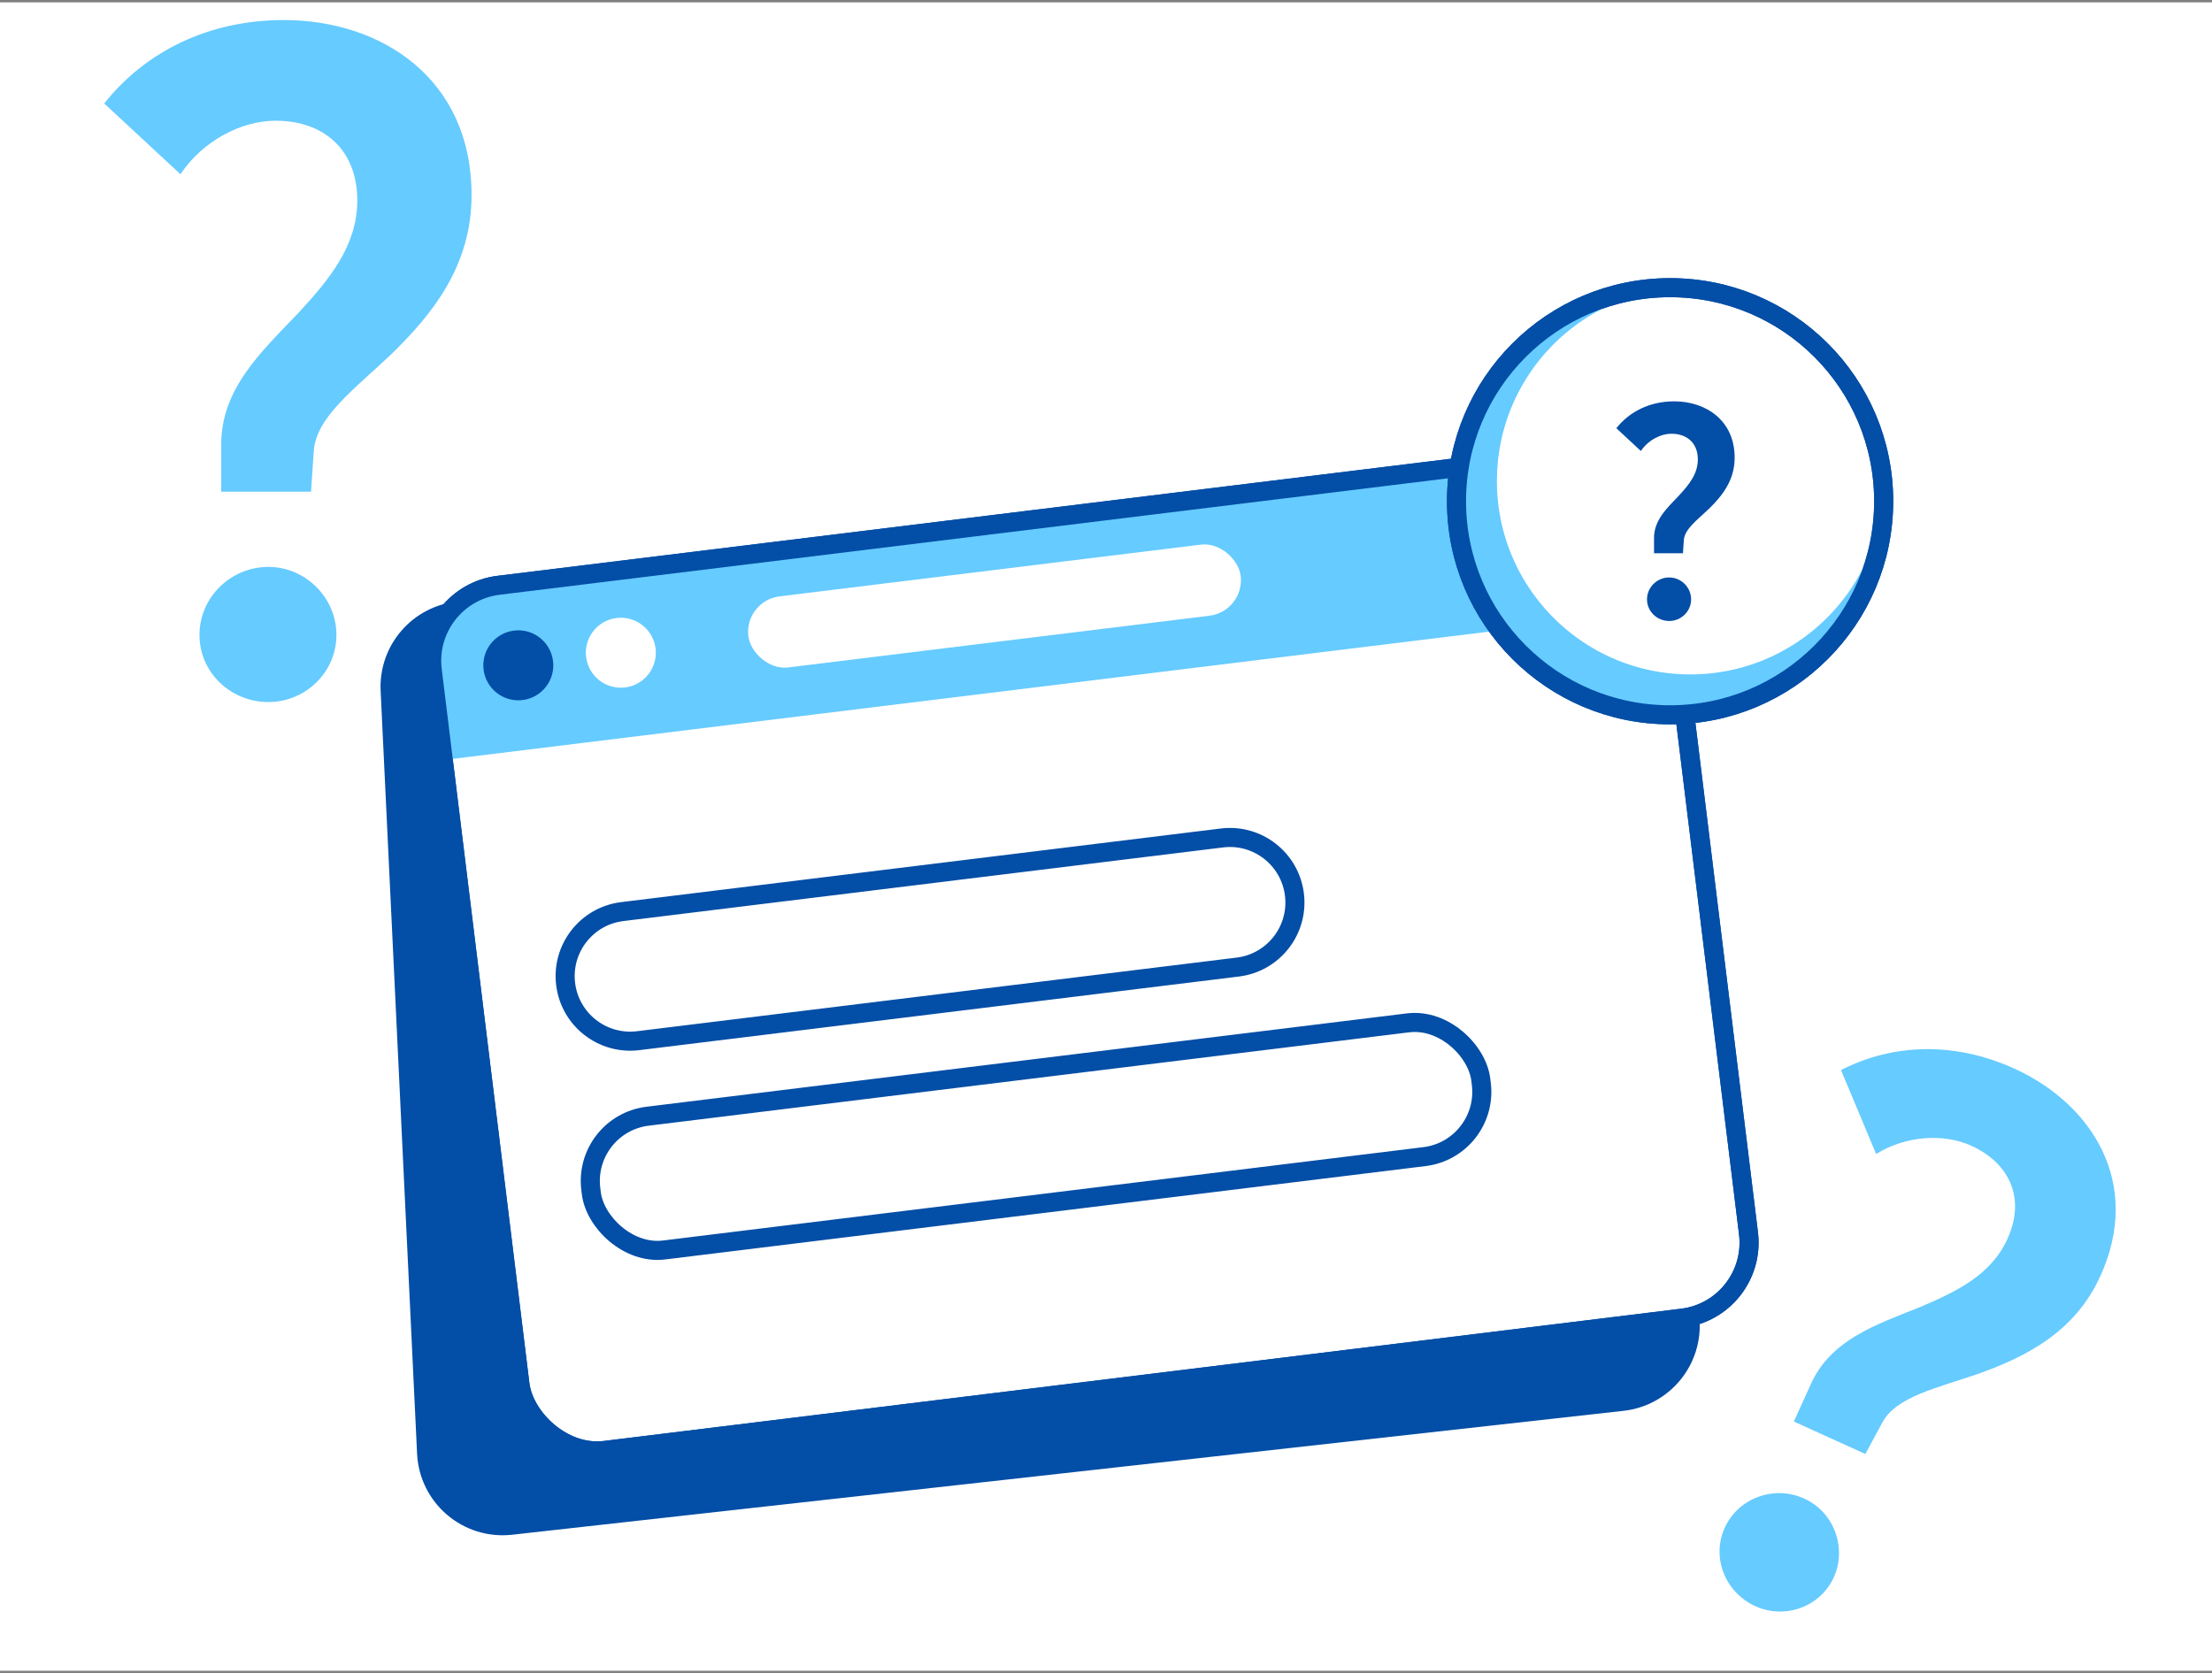
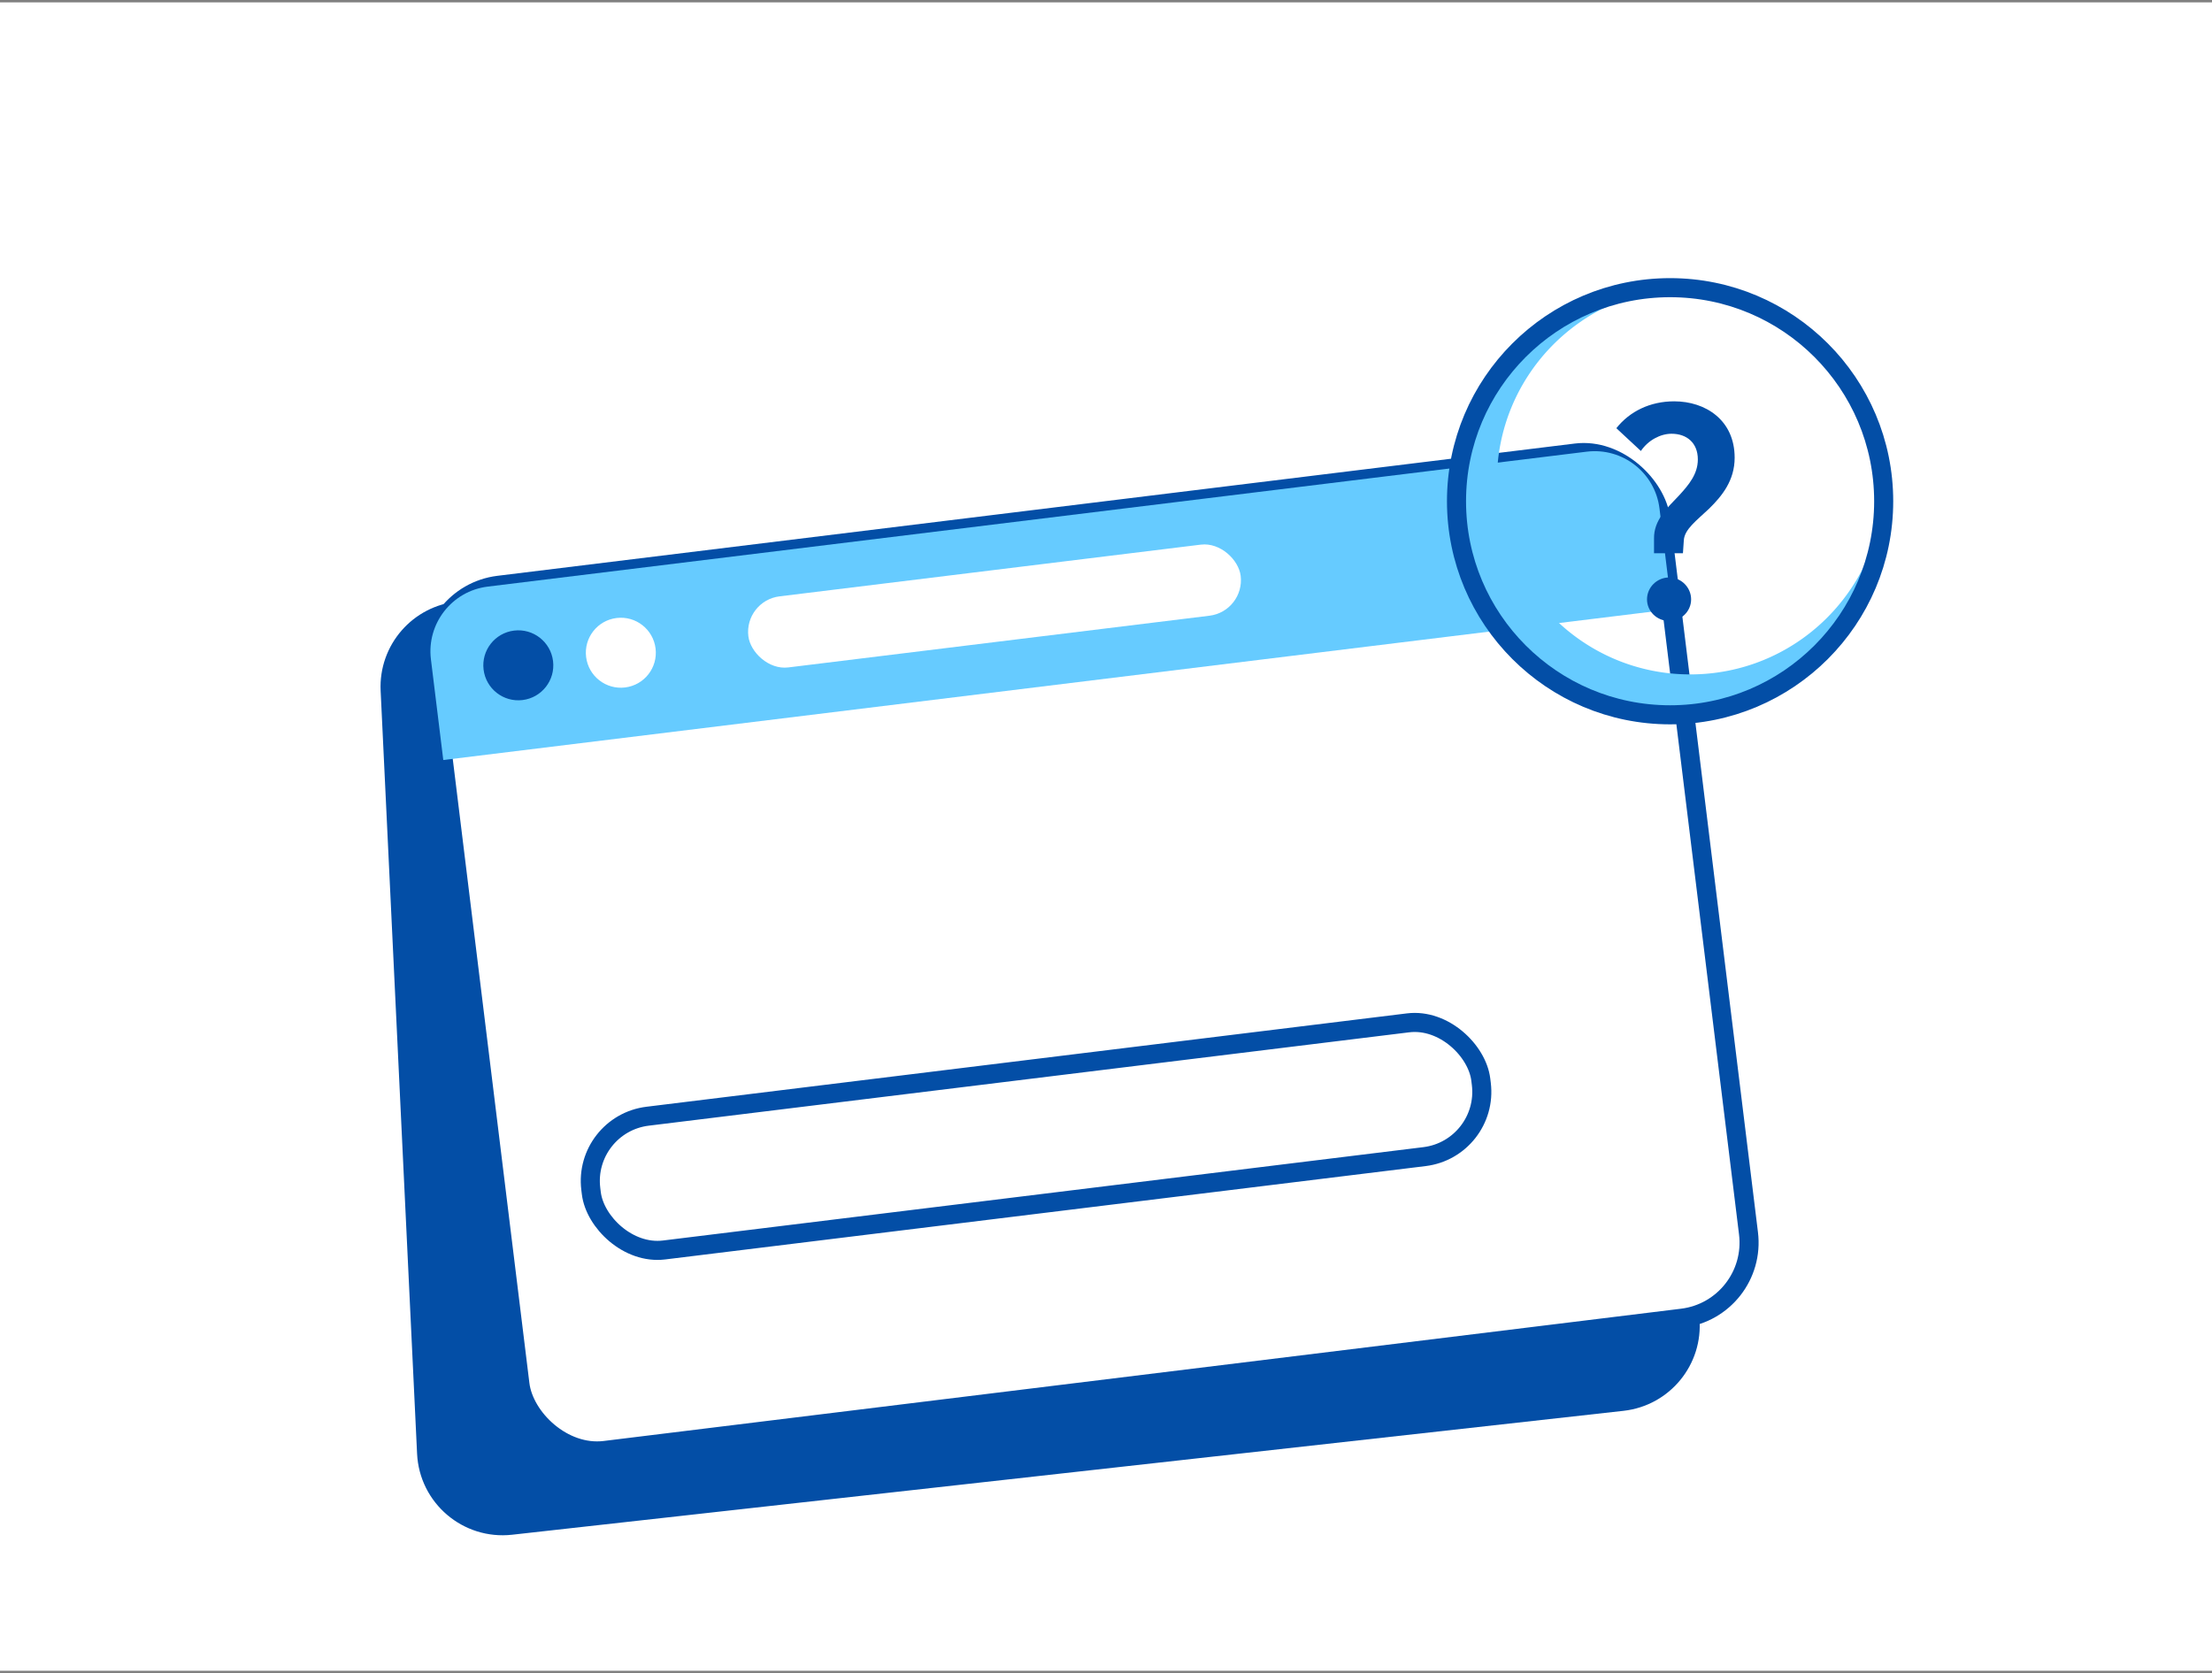
<svg xmlns="http://www.w3.org/2000/svg" width="464" height="351" fill="none">
  <rect width="100%" height="100%" fill="#808080" stroke="none" />
  <g clip-path="url(#a)">
    <path fill="#fff" d="M0 .5h464v350H0z" />
    <path d="M81.842 144.834c-.409-8.56 6.012-15.916 14.548-16.669l227.268-20.036c8.787-.775 16.538 5.723 17.309 14.511l13.517 154.075c.758 8.64-5.519 16.305-14.138 17.266l-233.139 25.995c-9.16 1.021-17.28-5.902-17.72-15.108l-7.645-160.034z" fill="#034EA6" stroke="#034EA6" stroke-width="4" stroke-miterlimit="10" stroke-linecap="round" stroke-linejoin="round" />
    <rect x="88.724" y="124.729" width="259.645" height="182.862" rx="15.968" transform="rotate(-7 88.724 124.729)" fill="#fff" stroke="#034EA6" stroke-width="4" stroke-miterlimit="10" stroke-linecap="round" stroke-linejoin="round" />
    <path d="M90.392 138.314c-.921-7.502 4.414-14.332 11.917-15.253l230.539-28.307c7.503-.92 14.332 4.415 15.254 11.918l2.593 21.126-257.71 31.642-2.593-21.126z" fill="#66CBFF" />
-     <rect x="88.724" y="124.729" width="259.645" height="182.862" rx="15.968" transform="rotate(-7 88.724 124.729)" stroke="#034EA6" stroke-width="4" stroke-miterlimit="10" stroke-linecap="round" stroke-linejoin="round" />
    <rect x="156.065" y="126.021" width="104.044" height="15.023" rx="7.511" transform="rotate(-7 156.065 126.021)" fill="#fff" />
-     <path d="m133.854 218.32 125.796-15.446c7.478-.919 12.796-7.725 11.878-15.203-.918-7.479-7.725-12.797-15.203-11.879l-125.796 15.446c-7.478.919-12.796 7.725-11.878 15.204.918 7.478 7.725 12.796 15.203 11.878z" stroke="#034EA6" stroke-width="4" stroke-miterlimit="10" stroke-linecap="round" stroke-linejoin="round" />
    <rect x="122.26" y="235.832" width="188.094" height="28.273" rx="13.687" transform="rotate(-7 122.26 235.832)" stroke="#034EA6" stroke-width="4" stroke-miterlimit="10" stroke-linecap="round" stroke-linejoin="round" />
    <circle cx="108.724" cy="139.574" r="7.34" transform="rotate(-7 108.724 139.574)" fill="#034EA6" />
    <circle cx="130.231" cy="136.933" r="7.34" transform="rotate(-7 130.231 136.933)" fill="#fff" />
-     <path d="m379.726 290.641-3.44 7.577 15.003 6.81 3.481-6.462c2.917-5.62 11.566-7.36 20.462-10.45 9.846-3.572 20.008-8.646 25.373-20.466 8.874-19.549-1.878-36.126-18.093-43.487-12.426-5.64-25.373-5.303-36.333.322l7.364 17.598c6.333-3.887 14.211-4.332 19.97-1.718 7.88 3.577 11.506 10.889 7.585 19.527-3.439 7.577-10.682 11.051-18.159 14.237-9.392 3.778-19.031 6.896-23.213 16.512zm-11.518 46.311c6.213 2.821 13.635.159 16.456-6.055 2.82-6.213.006-13.704-6.207-16.524-6.365-2.889-13.856-.076-16.676 6.137-2.82 6.214.062 13.553 6.427 16.442zM46.407 93.626v9.513h18.835l.57-8.371c.381-7.23 8.562-13.128 16.363-20.548 8.561-8.371 16.742-18.455 16.742-33.295 0-24.543-19.025-36.72-39.383-36.72-15.6 0-28.918 6.47-37.67 17.504l15.981 14.84c4.757-7.04 12.747-11.225 19.977-11.225 9.893 0 17.123 5.898 17.123 16.743 0 9.513-5.898 16.552-12.176 23.401-7.991 8.371-16.552 16.172-16.362 28.158zm9.893 53.652c7.8 0 14.27-6.278 14.27-14.079 0-7.8-6.47-14.269-14.27-14.269-7.99 0-14.46 6.469-14.46 14.269 0 7.801 6.47 14.079 14.46 14.079z" fill="#66CBFF" />
-     <circle cx="350.327" cy="105.152" r="44.804" fill="#fff" stroke="#034EA6" stroke-width="4" stroke-miterlimit="10" stroke-linecap="round" stroke-linejoin="round" />
    <path d="M346.956 112.992v3.064h6.066l.184-2.696c.122-2.329 2.757-4.228 5.269-6.618 2.758-2.696 5.393-5.944 5.393-10.723 0-7.905-6.128-11.826-12.684-11.826-5.025 0-9.314 2.083-12.133 5.637l5.147 4.78c1.532-2.268 4.106-3.616 6.434-3.616 3.186 0 5.515 1.9 5.515 5.392 0 3.064-1.9 5.331-3.922 7.537-2.573 2.696-5.331 5.209-5.269 9.069zm3.186 17.28c2.512 0 4.596-2.022 4.596-4.535 0-2.512-2.084-4.595-4.596-4.595-2.574 0-4.657 2.083-4.657 4.595 0 2.513 2.083 4.535 4.657 4.535z" fill="#034EA6" />
    <path fill-rule="evenodd" clip-rule="evenodd" d="M350.327 149.956c24.745 0 44.804-20.059 44.804-44.804 0-.728-.017-1.451-.052-2.171-1.076 21.444-18.803 38.499-40.514 38.499-22.404 0-40.566-18.162-40.566-40.566 0-21.71 17.056-39.438 38.5-40.514a45.506 45.506 0 0 0-2.172-.052c-24.744 0-44.804 20.06-44.804 44.804 0 24.745 20.06 44.804 44.804 44.804z" fill="#66CBFF" />
    <circle cx="350.327" cy="105.152" r="44.804" stroke="#034EA6" stroke-width="4" stroke-miterlimit="10" stroke-linecap="round" stroke-linejoin="round" />
  </g>
  <defs>
    <clipPath id="a">
      <path fill="#fff" transform="translate(0 .5)" d="M0 0h464v350H0z" />
    </clipPath>
  </defs>
</svg>